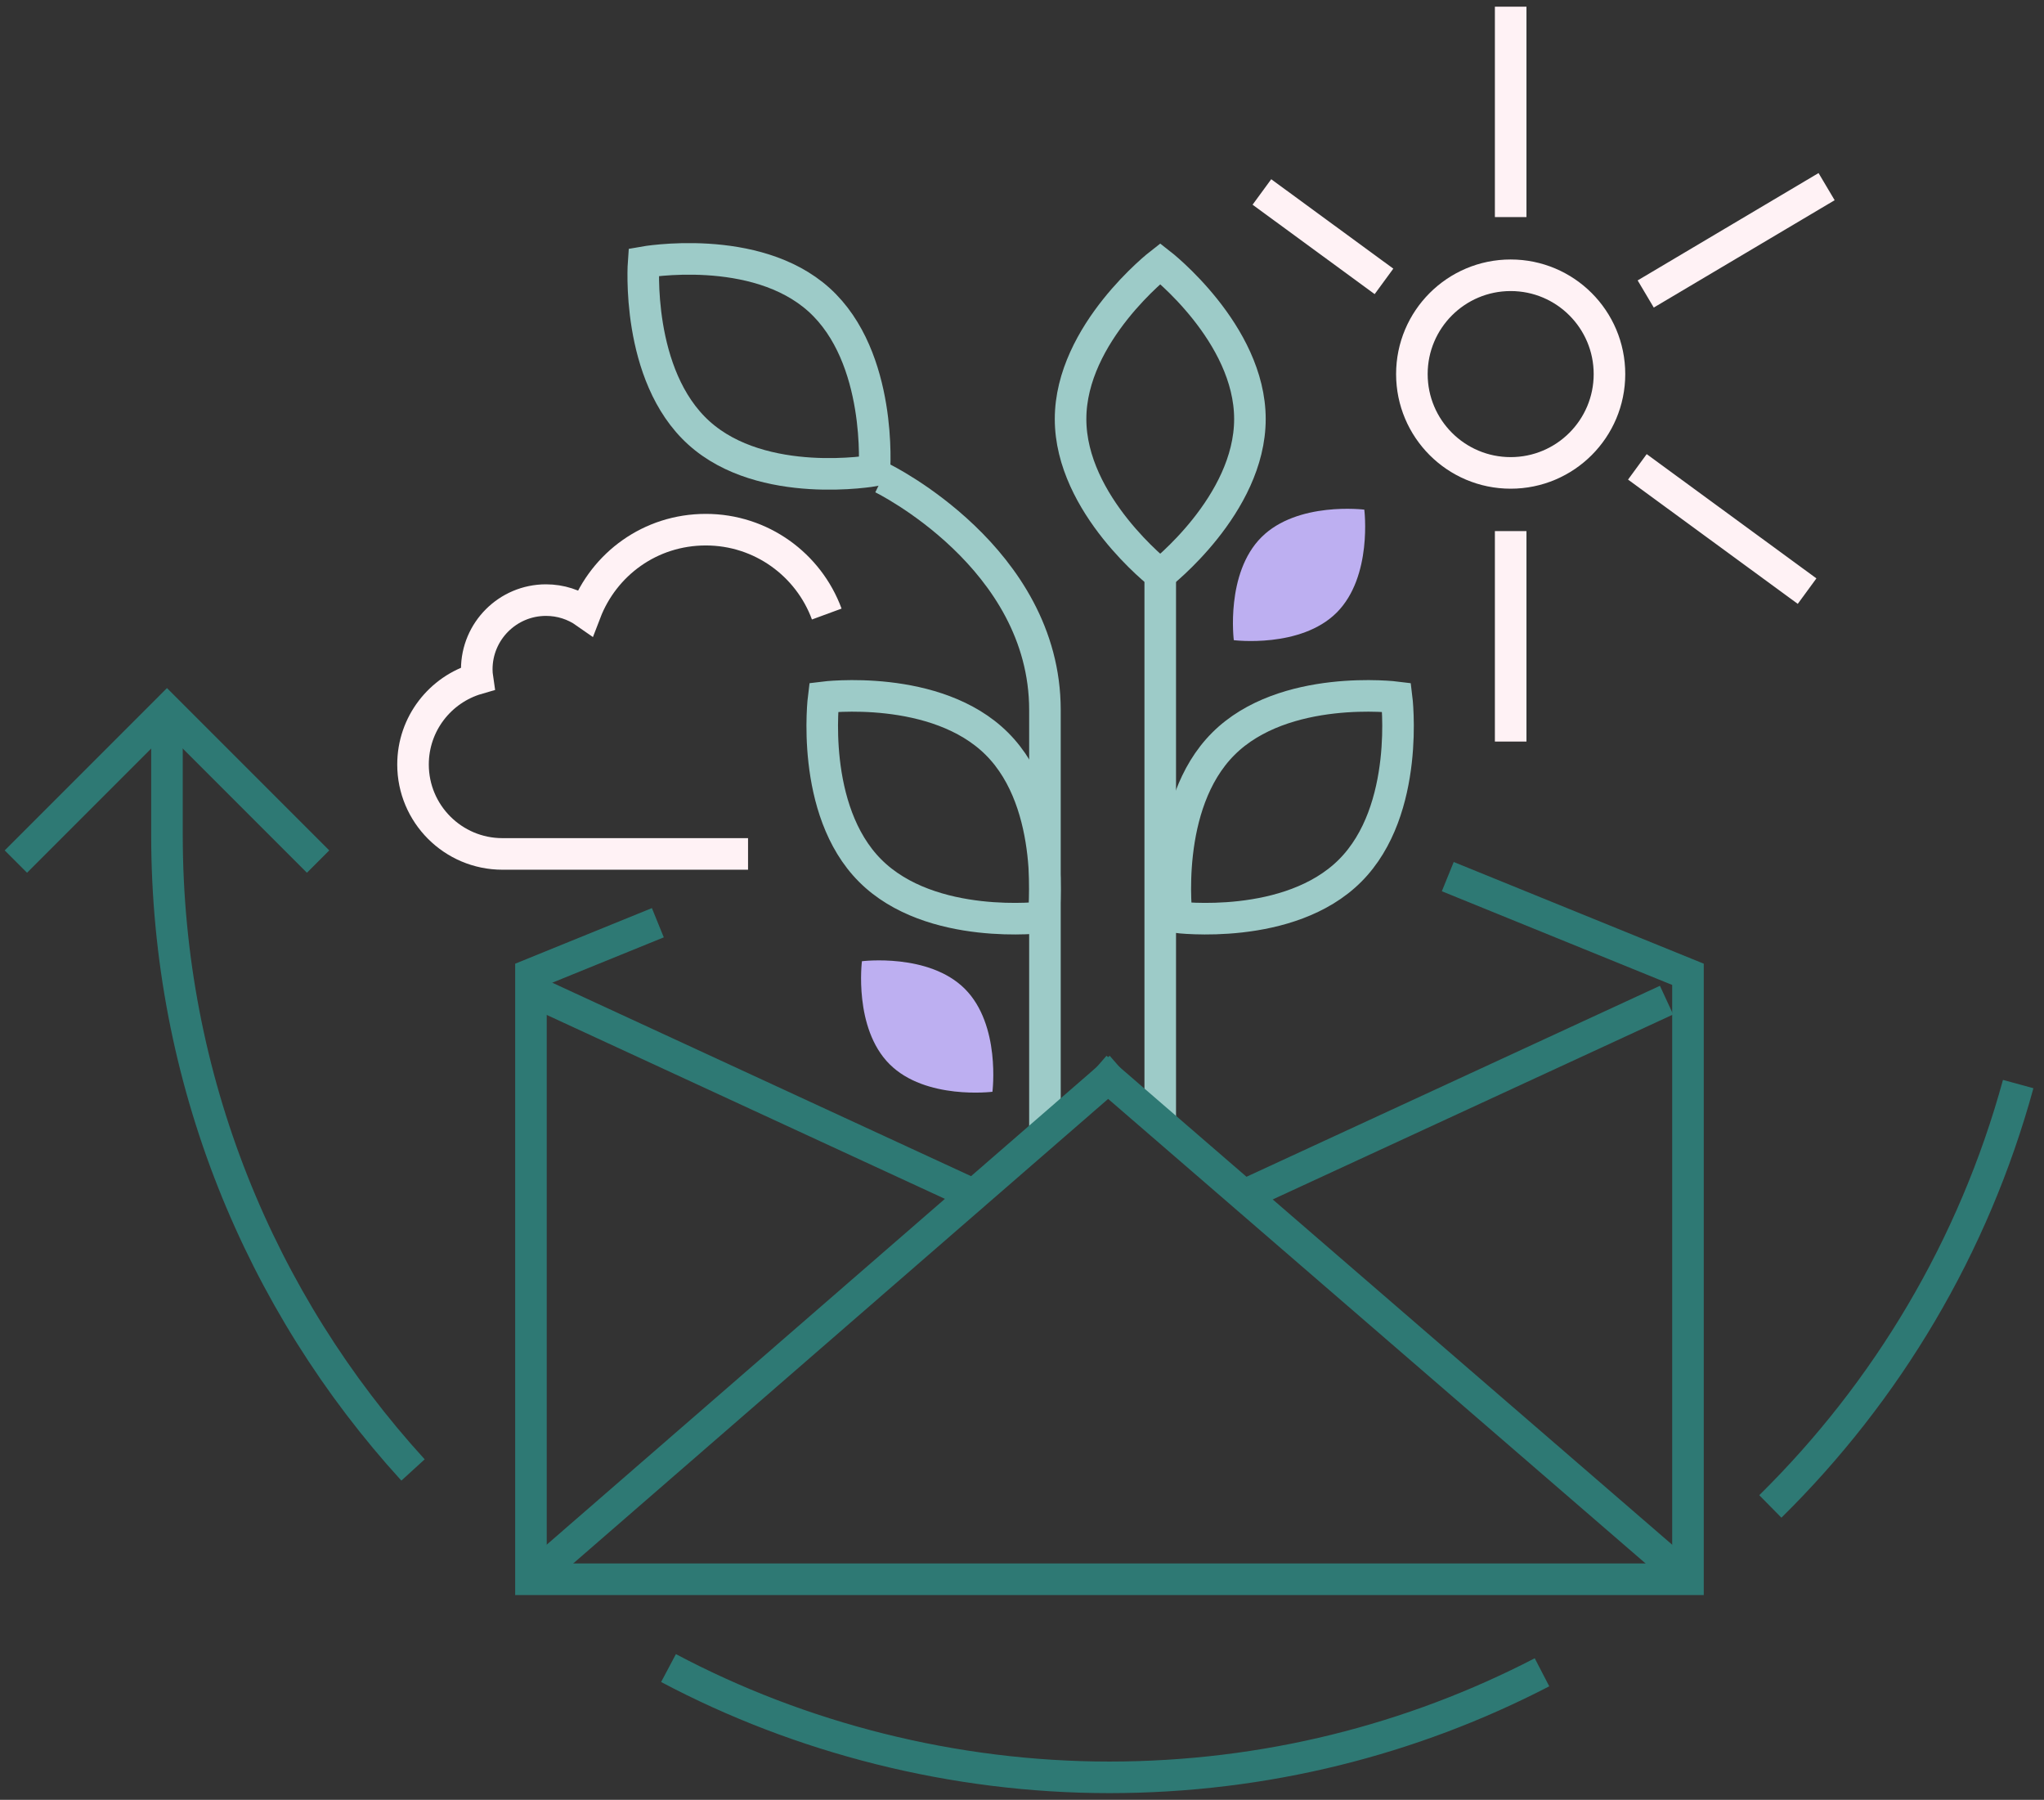
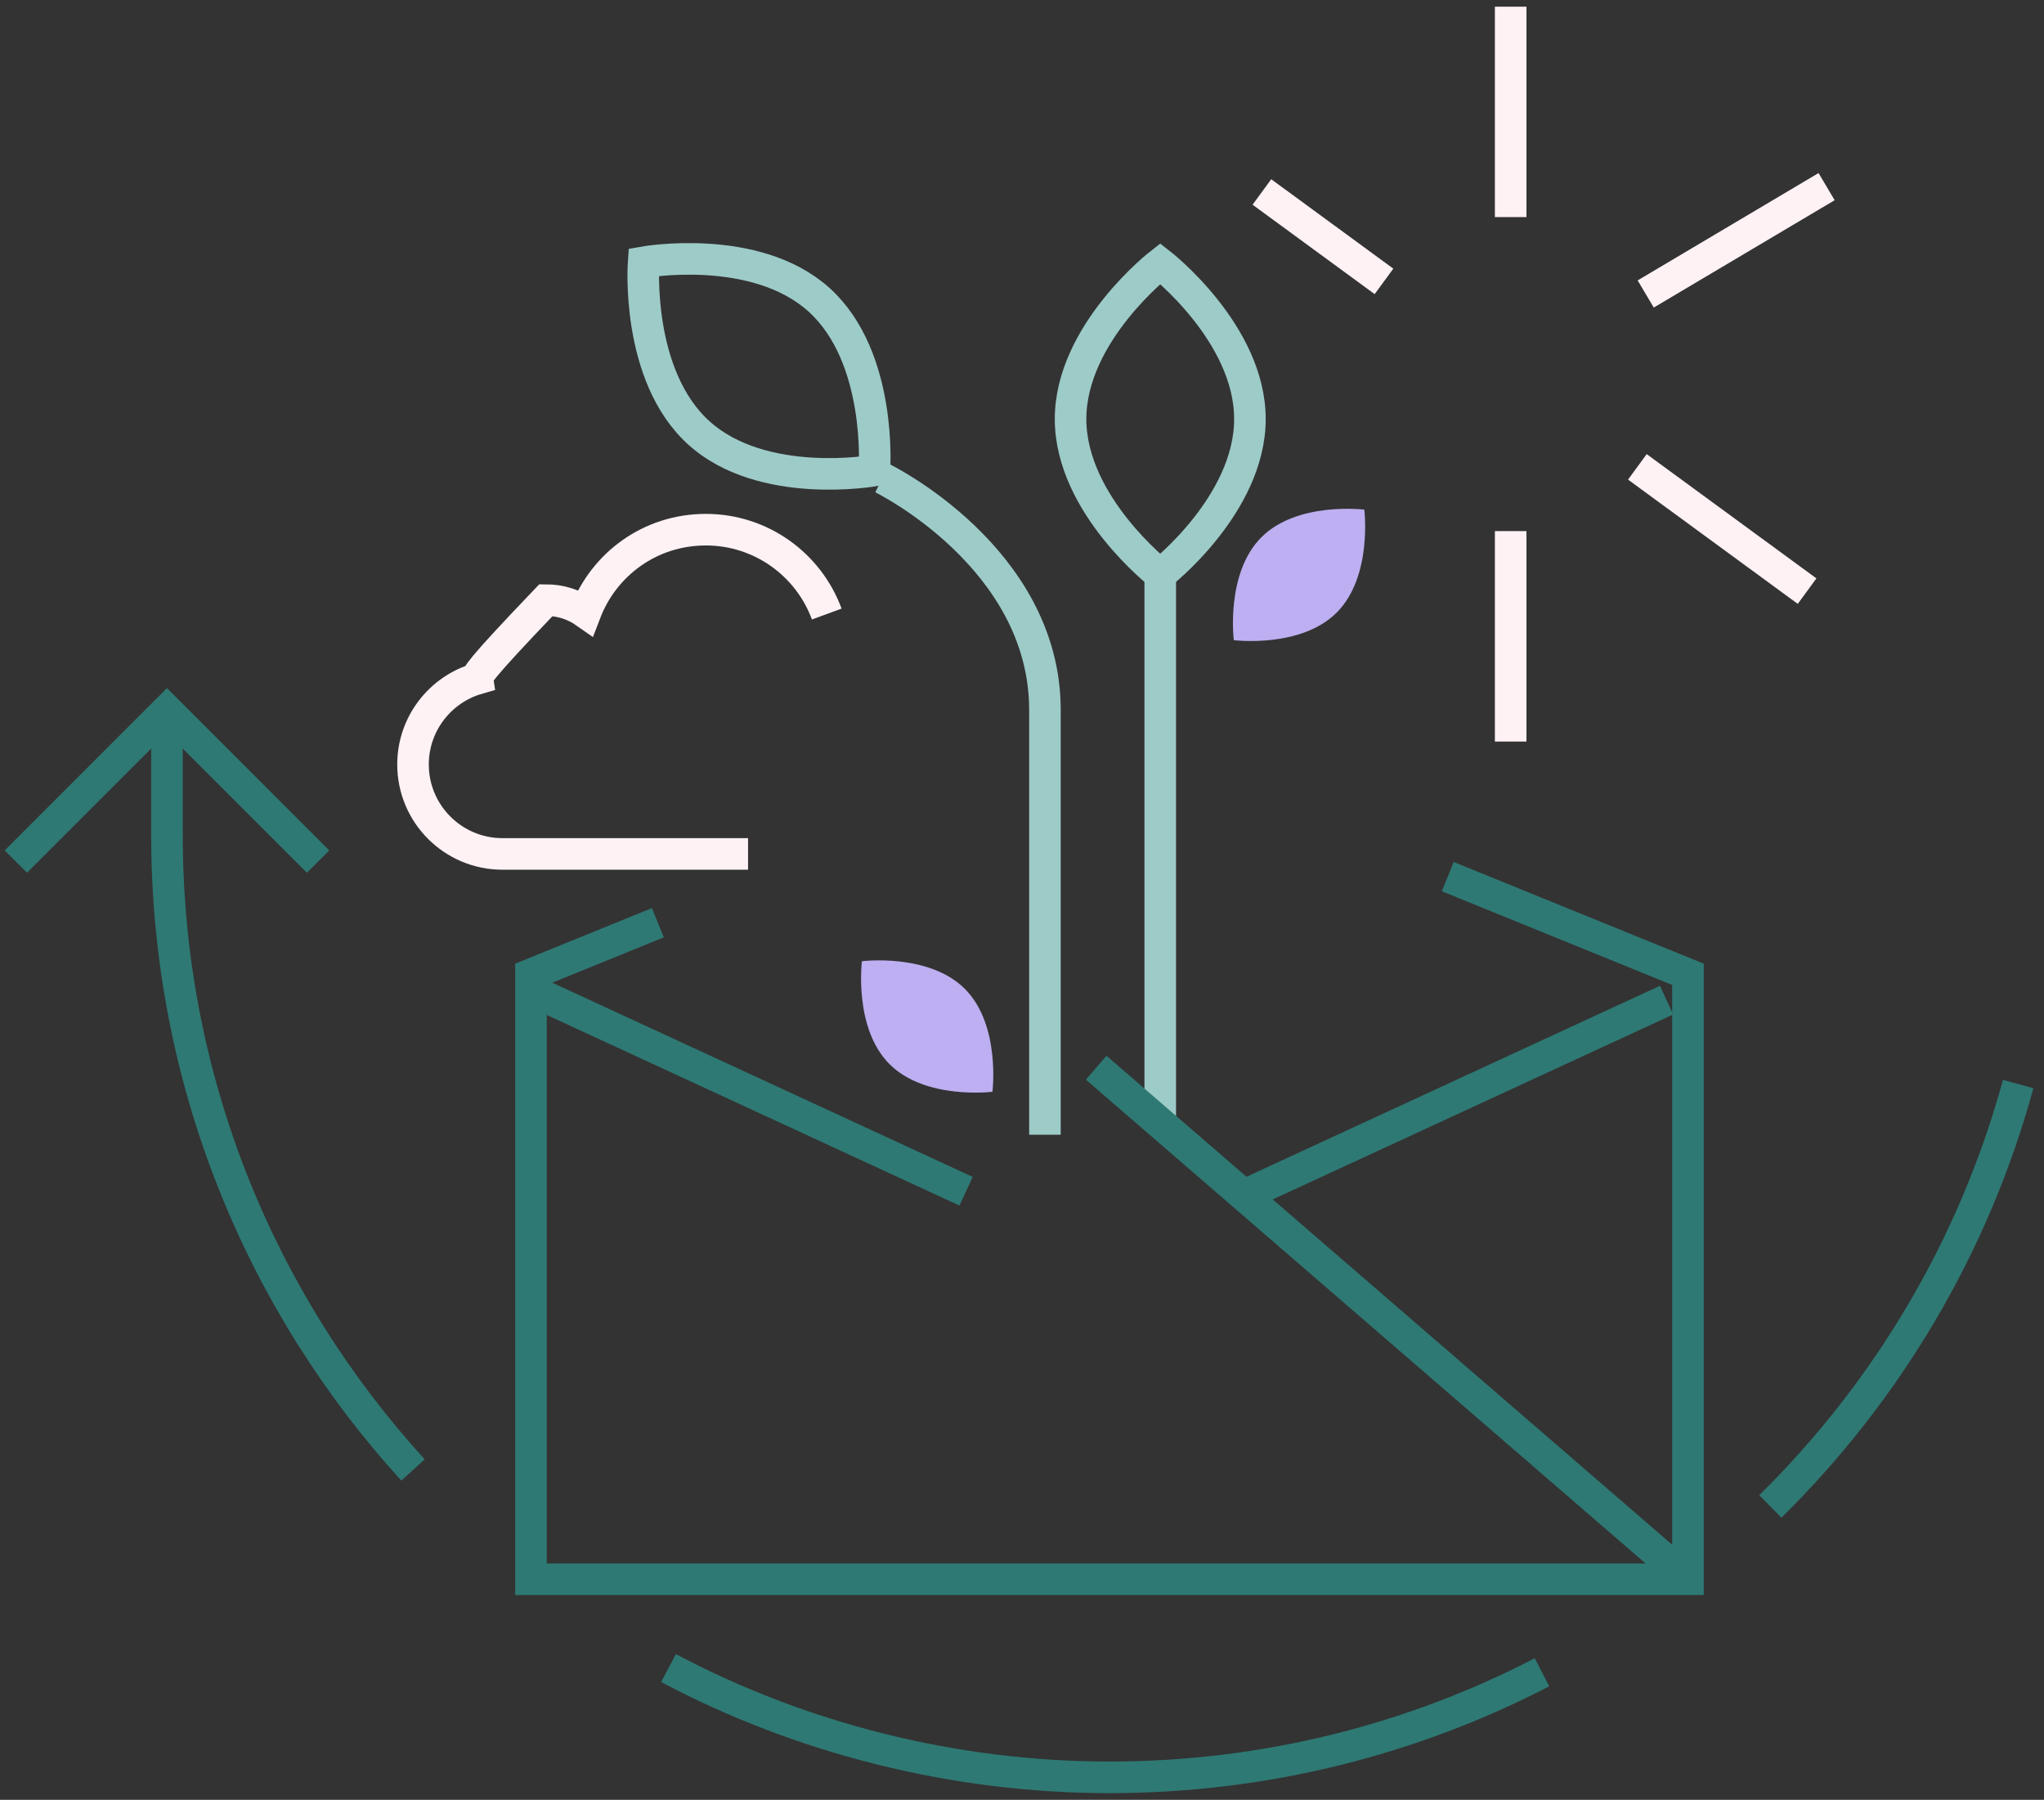
<svg xmlns="http://www.w3.org/2000/svg" width="259" height="228" viewBox="0 0 259 228" fill="none">
  <rect x="0" y="0" width="259" height="228" fill="#333333" stroke="none" />
  <path d="M135.654 53.083C135.654 63.959 147.017 72.776 147.017 72.776C147.017 72.776 158.38 63.959 158.38 53.083C158.38 42.208 147.017 33.391 147.017 33.391C147.017 33.391 135.654 42.208 135.654 53.083Z" stroke="#9DCBC8" stroke-width="4" stroke-miterlimit="10" />
  <path d="M88.565 54.849C96.642 62.137 110.795 59.607 110.795 59.607C110.795 59.607 111.861 45.267 103.784 37.978C95.706 30.69 81.553 33.22 81.553 33.22C81.553 33.22 80.487 47.56 88.565 54.849Z" stroke="#9DCBC8" stroke-width="4" stroke-miterlimit="10" />
-   <path d="M155.004 94.234C147.309 101.929 149.107 116.196 149.107 116.196C149.107 116.196 163.374 117.994 171.069 110.299C178.764 102.604 176.966 88.337 176.966 88.337C176.966 88.337 162.699 86.539 155.004 94.234Z" stroke="#9DCBC8" stroke-width="4" stroke-miterlimit="10" />
-   <path d="M126.331 94.234C134.026 101.929 132.229 116.196 132.229 116.196C132.229 116.196 117.961 117.994 110.267 110.299C102.572 102.604 104.369 88.337 104.369 88.337C104.369 88.337 118.637 86.539 126.331 94.234Z" stroke="#9DCBC8" stroke-width="4" stroke-miterlimit="10" />
  <path d="M147.017 72.784V142.673" stroke="#9DCBC8" stroke-width="4" stroke-miterlimit="10" />
  <path d="M132.407 143.747V89.939C132.407 70.613 111.787 60.567 111.787 60.567" stroke="#9DCBC8" stroke-width="4" stroke-miterlimit="10" />
  <path d="M52.335 186.215C32.968 164.993 21.157 136.751 21.157 105.76V89.996" stroke="#2E7974" stroke-width="4" stroke-miterlimit="10" />
  <path d="M195.39 211.845C178.967 220.354 160.323 225.153 140.558 225.153C120.792 225.153 101.375 220.15 84.709 211.309" stroke="#2E7974" stroke-width="4" stroke-miterlimit="10" />
  <path d="M255.729 137.329C250.101 157.916 239.103 176.283 224.323 190.835" stroke="#2E7974" stroke-width="4" stroke-miterlimit="10" />
  <path d="M40.305 109.144L21.157 89.996L2.01 109.144" stroke="#2E7974" stroke-width="4" stroke-miterlimit="10" />
  <path d="M140.412 136.564L211.236 197.766" stroke="#2E7974" stroke-width="4" stroke-miterlimit="10" stroke-linecap="square" />
-   <path d="M69.921 197.765L140.412 136.564" stroke="#2E7974" stroke-width="4" stroke-miterlimit="10" stroke-linecap="square" />
  <path d="M69.921 126.665L120.597 150.067" stroke="#2E7974" stroke-width="4" stroke-miterlimit="10" stroke-linecap="square" />
  <path d="M209.357 127.535L159.348 150.628" stroke="#2E7974" stroke-width="4" stroke-miterlimit="10" stroke-linecap="square" />
  <path d="M185.304 111.804L213.888 123.427V200.059H67.278V123.427L81.504 117.644" stroke="#2E7974" stroke-width="4" stroke-miterlimit="10" stroke-linecap="square" />
-   <path d="M191.421 59.908C198.335 59.908 203.939 54.303 203.939 47.389C203.939 40.476 198.335 34.871 191.421 34.871C184.507 34.871 178.903 40.476 178.903 47.389C178.903 54.303 184.507 59.908 191.421 59.908Z" stroke="#FFF2F5" stroke-width="4" stroke-miterlimit="10" stroke-linecap="square" />
  <path d="M191.421 25.5V2.847" stroke="#FFF2F5" stroke-width="4" stroke-miterlimit="10" stroke-linecap="square" />
  <path d="M191.421 91.94V69.279" stroke="#FFF2F5" stroke-width="4" stroke-miterlimit="10" stroke-linecap="square" />
  <path d="M210.252 36.221L229.733 24.663" stroke="#FFF2F5" stroke-width="4" stroke-miterlimit="10" stroke-linecap="square" />
  <path d="M173.754 34.464L161.512 25.5" stroke="#FFF2F5" stroke-width="4" stroke-miterlimit="10" stroke-linecap="square" />
  <path d="M227.366 73.703L209.088 60.323" stroke="#FFF2F5" stroke-width="4" stroke-miterlimit="10" stroke-linecap="square" />
  <path d="M159.836 68.058C155.264 72.63 156.338 81.097 156.338 81.097C156.338 81.097 164.814 82.163 169.377 77.6C173.94 73.036 172.875 64.561 172.875 64.561C172.875 64.561 164.399 63.495 159.836 68.058Z" fill="#BDAFF1" />
  <path d="M122.256 125.266C126.828 129.837 125.754 138.305 125.754 138.305C125.754 138.305 117.278 139.37 112.715 134.807C108.143 130.236 109.217 121.768 109.217 121.768C109.217 121.768 117.693 120.703 122.256 125.266Z" fill="#BDAFF1" />
-   <path d="M104.76 77.787C102.466 71.548 96.471 67.099 89.435 67.099C82.399 67.099 76.534 71.459 74.183 77.592C72.768 76.599 71.043 76.022 69.181 76.022C64.341 76.022 60.412 79.951 60.412 84.79C60.412 85.189 60.445 85.588 60.502 85.97C55.784 87.336 52.335 91.688 52.335 96.845C52.335 103.1 57.411 108.176 63.666 108.176H94.787" stroke="#FFF2F5" stroke-width="4" stroke-miterlimit="10" />
+   <path d="M104.76 77.787C102.466 71.548 96.471 67.099 89.435 67.099C82.399 67.099 76.534 71.459 74.183 77.592C72.768 76.599 71.043 76.022 69.181 76.022C60.412 85.189 60.445 85.588 60.502 85.97C55.784 87.336 52.335 91.688 52.335 96.845C52.335 103.1 57.411 108.176 63.666 108.176H94.787" stroke="#FFF2F5" stroke-width="4" stroke-miterlimit="10" />
</svg>